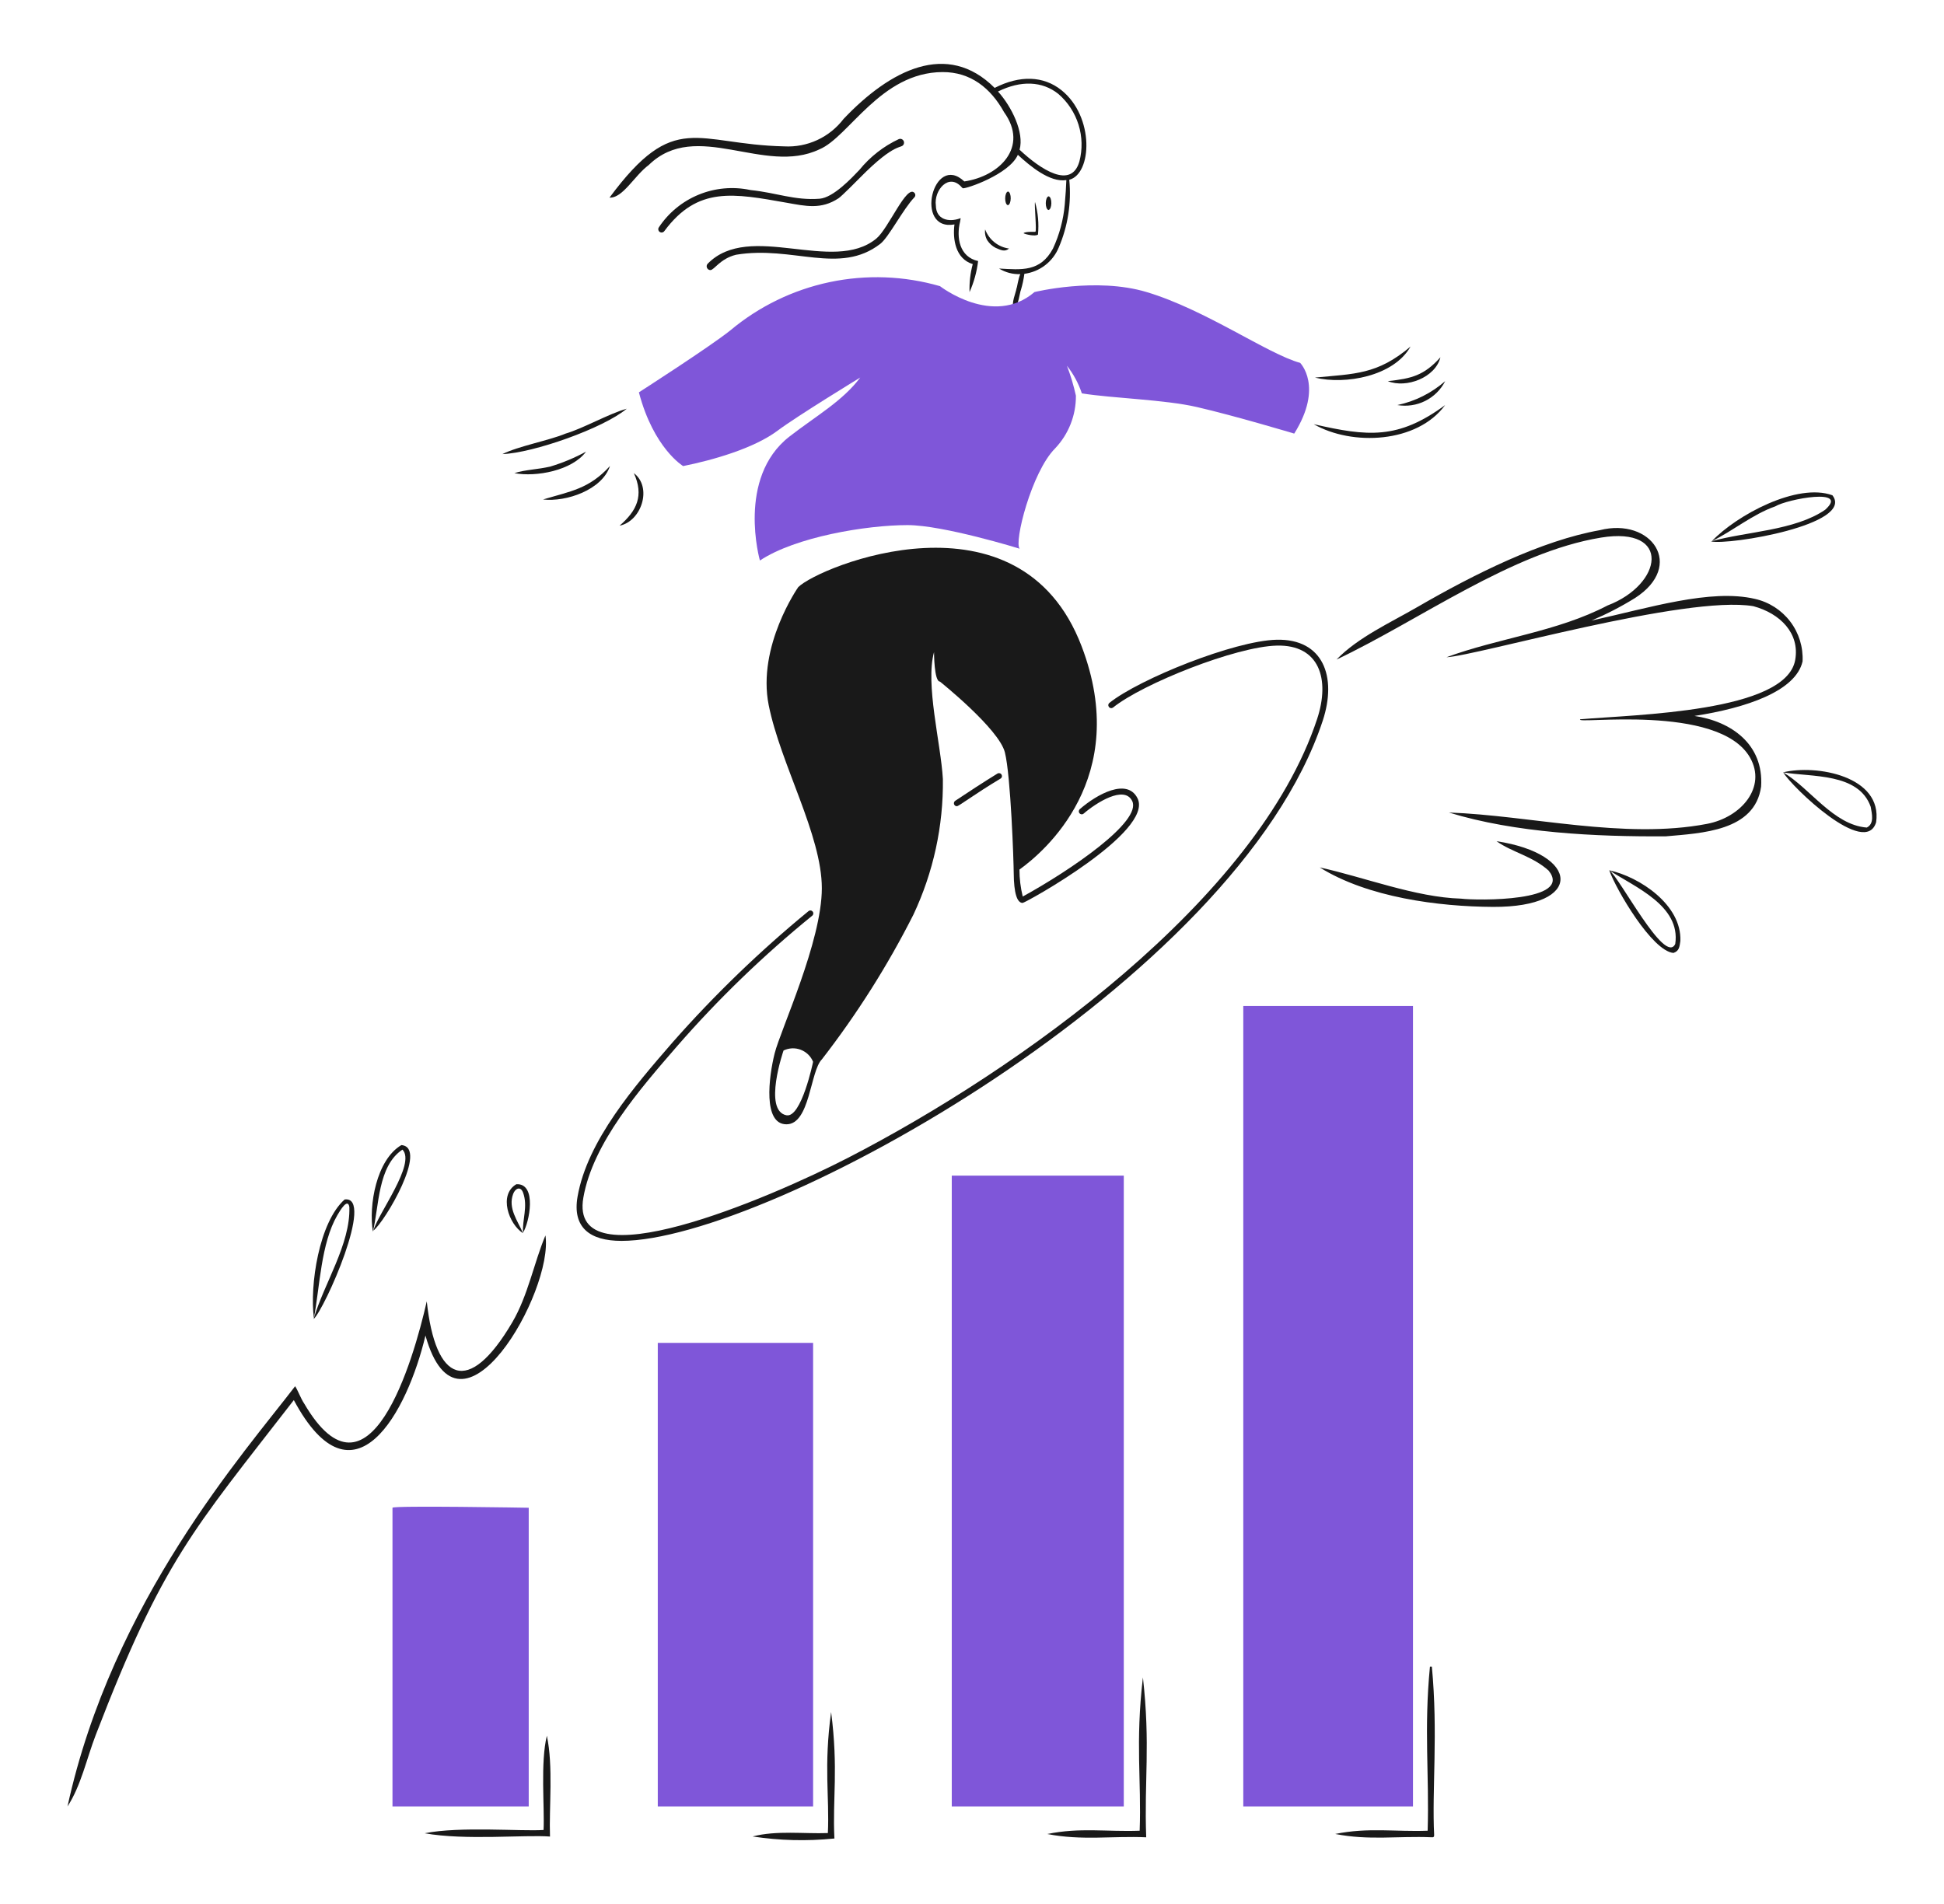
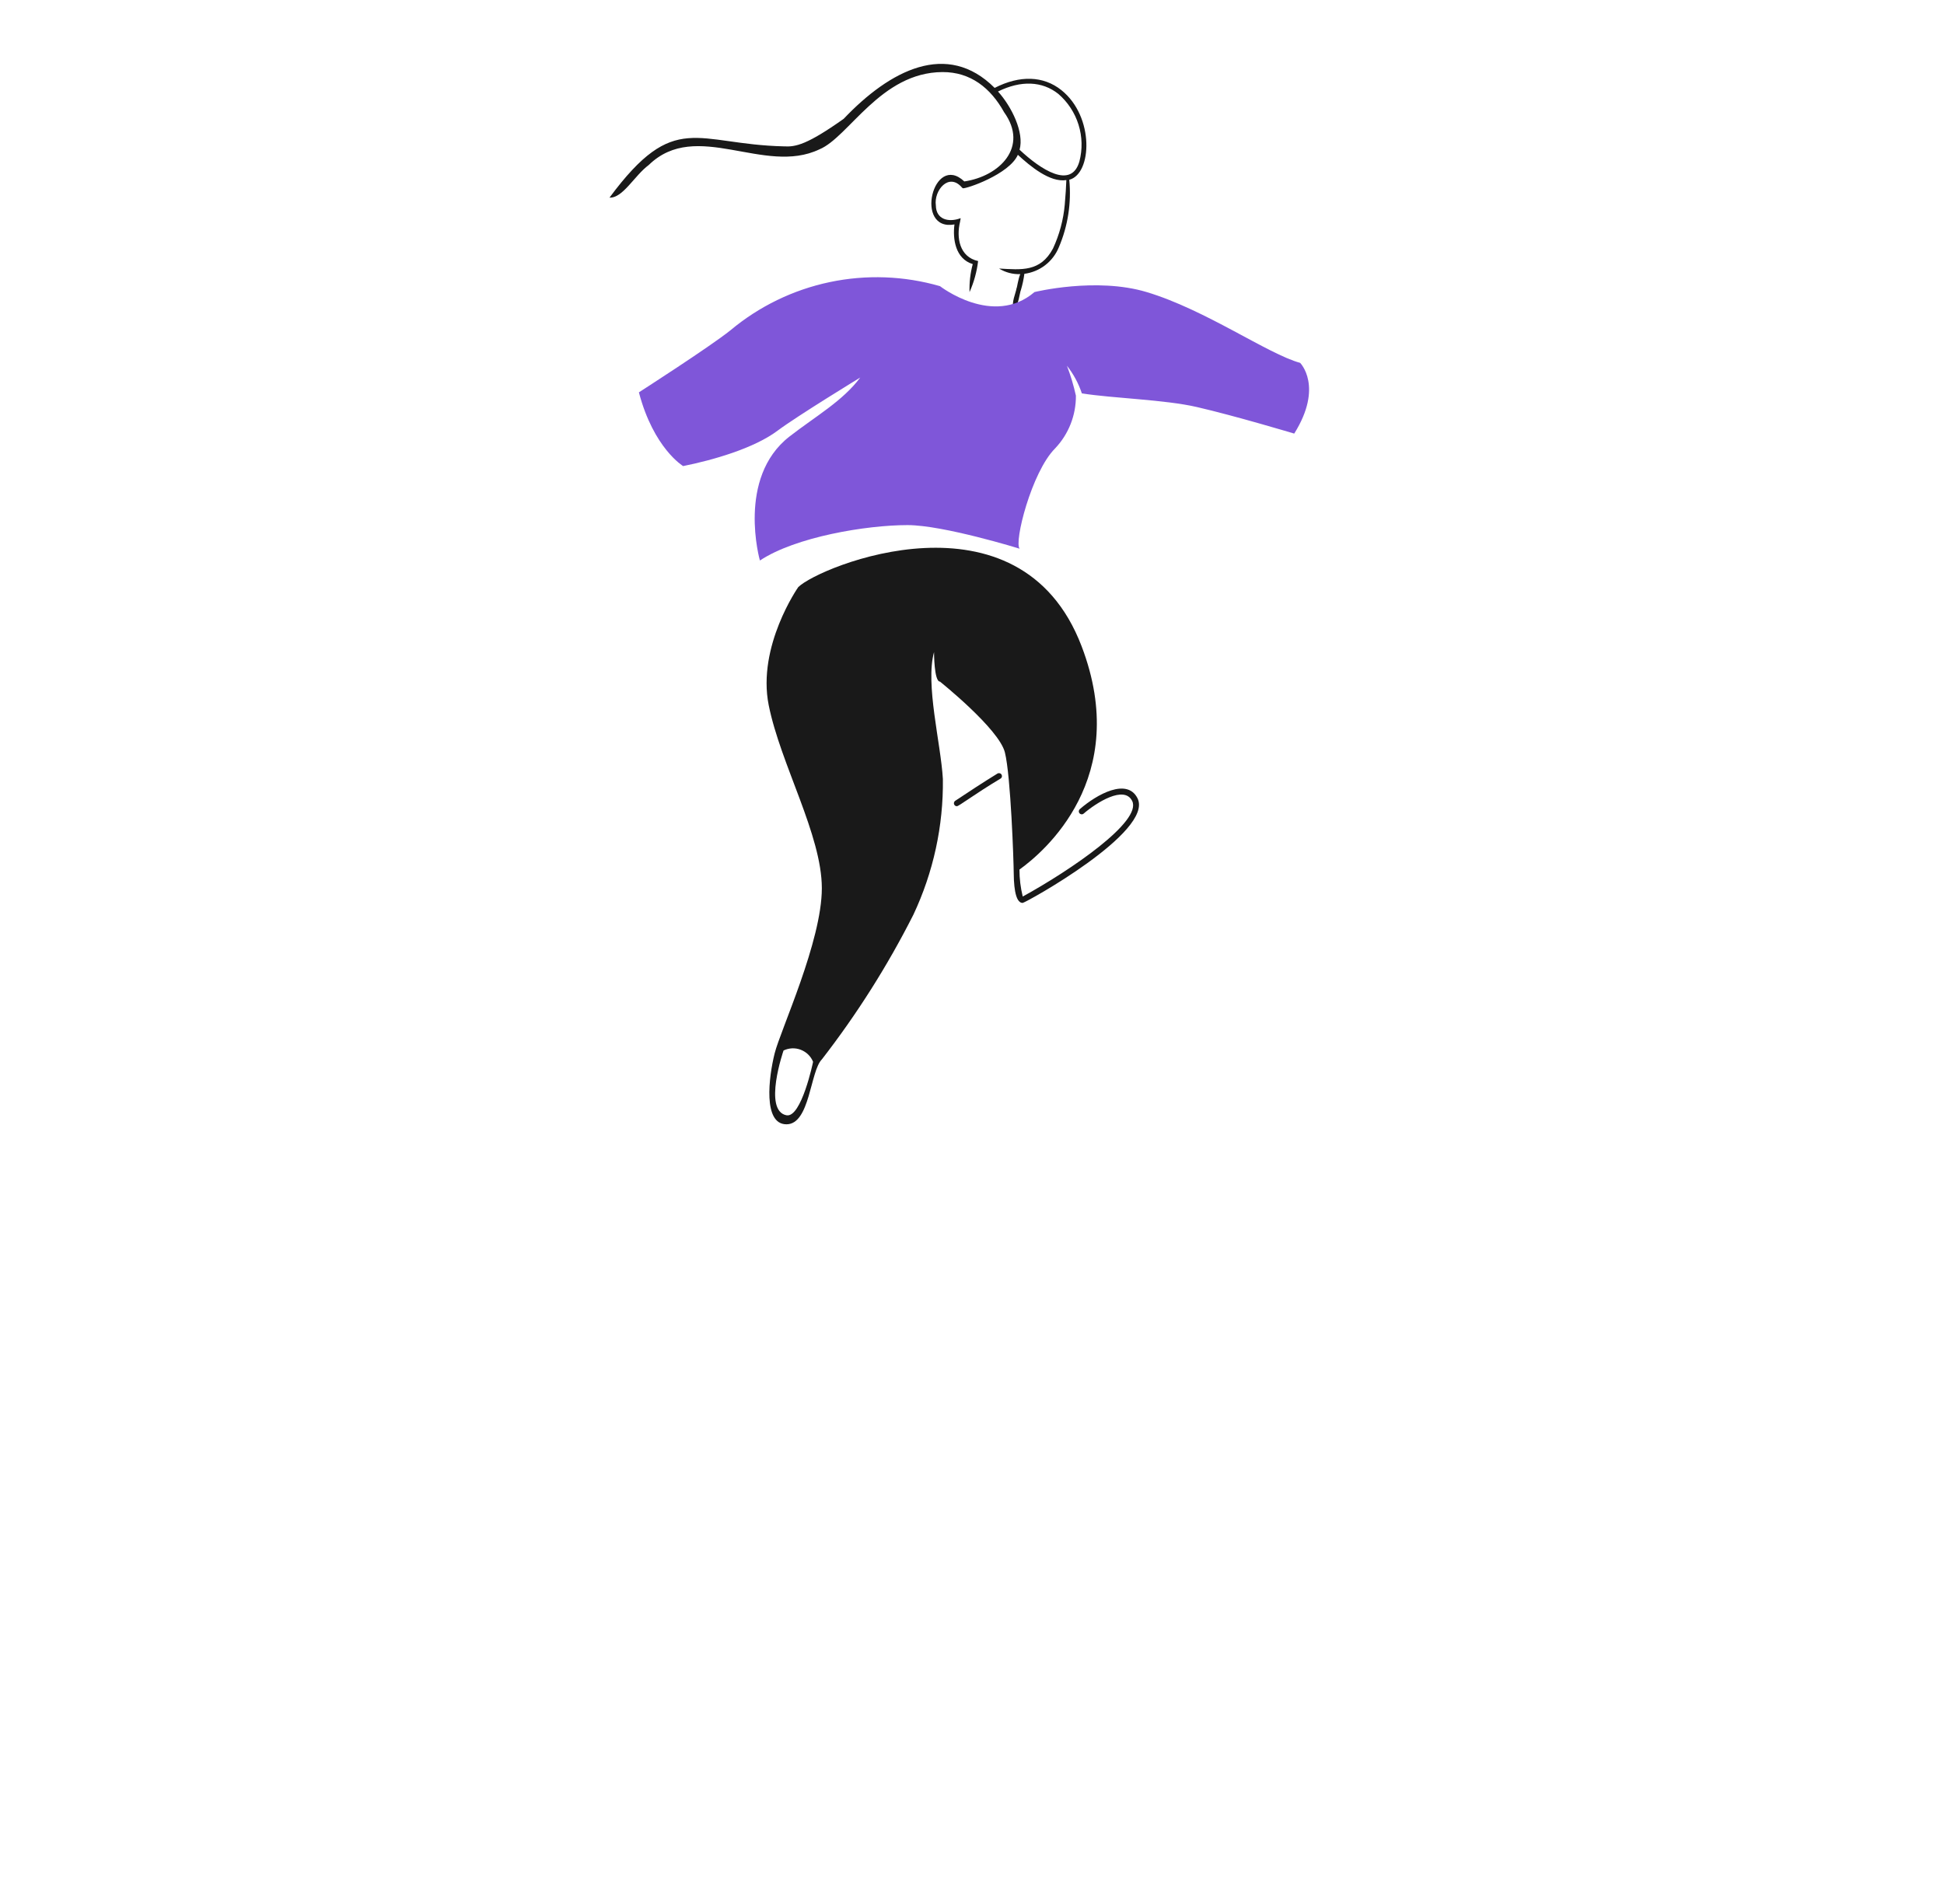
<svg xmlns="http://www.w3.org/2000/svg" width="49" height="48" viewBox="0 0 49 48" fill="none">
-   <path d="M15.665 31.283C14.865 31.283 14.422 30.944 14.558 30.166C14.806 28.75 16 27.378 16.953 26.278C18.005 25.085 19.15 23.979 20.379 22.97C20.394 22.957 20.414 22.951 20.433 22.953C20.453 22.955 20.471 22.965 20.483 22.98C20.496 22.995 20.502 23.014 20.5 23.034C20.498 23.054 20.489 23.072 20.474 23.084C19.246 24.082 18.105 25.183 17.066 26.376C16.137 27.448 14.945 28.811 14.704 30.192C14.32 32.383 19.394 30.209 21.376 29.188C25.671 26.975 31.696 22.689 33.201 18.12C33.529 17.121 33.257 16.248 32.182 16.276C31.144 16.301 28.799 17.238 28.057 17.836C28.049 17.842 28.04 17.846 28.031 17.849C28.022 17.852 28.012 17.853 28.002 17.852C27.993 17.851 27.983 17.848 27.975 17.843C27.966 17.838 27.959 17.832 27.952 17.825C27.946 17.817 27.942 17.808 27.939 17.799C27.936 17.79 27.935 17.78 27.936 17.77C27.937 17.76 27.94 17.751 27.945 17.742C27.95 17.734 27.956 17.726 27.963 17.72C28.724 17.113 31.117 16.152 32.178 16.128C33.351 16.1 33.706 17.058 33.341 18.168C31.172 24.75 19.345 31.283 15.665 31.283Z" fill="#191919" />
  <path d="M24.119 20.325C24.103 20.325 24.087 20.32 24.074 20.311C24.062 20.301 24.052 20.288 24.047 20.273C24.043 20.258 24.043 20.241 24.048 20.226C24.053 20.211 24.063 20.198 24.076 20.189C24.435 19.95 24.793 19.716 25.143 19.501C25.16 19.491 25.18 19.489 25.199 19.494C25.218 19.498 25.234 19.51 25.244 19.527C25.254 19.544 25.258 19.563 25.253 19.582C25.249 19.601 25.237 19.618 25.22 19.628C24.539 20.037 24.17 20.325 24.119 20.325Z" fill="#191919" />
-   <path d="M28.672 20.125C28.411 19.603 27.648 20.023 27.217 20.399C27.203 20.412 27.194 20.43 27.192 20.45C27.191 20.469 27.197 20.488 27.209 20.503C27.222 20.518 27.24 20.527 27.259 20.529C27.279 20.531 27.298 20.525 27.313 20.512C27.629 20.239 28.337 19.788 28.537 20.192C28.792 20.705 26.998 21.932 25.779 22.602C25.724 22.379 25.696 22.151 25.696 21.922C26.299 21.49 28.533 19.618 27.262 16.29C25.7 12.198 20.64 14.281 20.12 14.802C20.12 14.802 19.078 16.29 19.376 17.778C19.674 19.266 20.715 21.051 20.715 22.392C20.715 23.732 19.674 25.963 19.525 26.558C19.377 27.152 19.226 28.344 19.823 28.344C20.419 28.344 20.418 27.005 20.716 26.707C21.599 25.568 22.372 24.347 23.022 23.061C23.526 21.991 23.781 20.821 23.766 19.639C23.714 18.735 23.32 17.257 23.543 16.439C23.543 16.439 23.543 17.183 23.692 17.183C23.692 17.183 25.18 18.373 25.329 18.968C25.478 19.563 25.55 21.721 25.552 22.019C25.556 22.511 25.634 22.763 25.776 22.763C25.848 22.762 29.092 20.966 28.672 20.125ZM19.825 28.117C19.225 28.002 19.75 26.483 19.75 26.483C19.817 26.451 19.89 26.433 19.965 26.429C20.04 26.426 20.114 26.438 20.184 26.465C20.253 26.492 20.317 26.532 20.37 26.584C20.424 26.636 20.466 26.699 20.494 26.768C20.494 26.78 20.198 28.187 19.825 28.116V28.117ZM26.754 2.273C26.301 1.91 25.705 1.892 25.071 2.216C23.872 1.017 22.433 1.767 21.265 2.996C21.09 3.225 20.863 3.409 20.601 3.53C20.34 3.651 20.053 3.706 19.765 3.69C17.537 3.64 17.009 2.761 15.363 4.982C15.699 4.999 15.99 4.428 16.353 4.159C17.553 2.992 19.262 4.43 20.654 3.765C21.392 3.461 22.196 1.823 23.756 1.817C24.464 1.814 24.97 2.218 25.309 2.829C25.938 3.707 25.192 4.444 24.306 4.574C23.516 3.83 23.034 5.844 24.058 5.658C24.01 6.026 24.081 6.524 24.519 6.658C24.457 6.888 24.43 7.126 24.438 7.364C24.549 7.115 24.622 6.851 24.654 6.581C24.188 6.48 24.099 5.995 24.2 5.587C24.201 5.563 24.212 5.528 24.214 5.505C24.217 5.497 24.202 5.505 24.199 5.505C23.917 5.608 23.595 5.54 23.589 5.181C23.534 4.801 23.917 4.339 24.247 4.728L24.268 4.746C24.35 4.765 25.438 4.397 25.656 3.903C25.964 4.187 26.463 4.606 26.878 4.54C26.87 4.732 26.862 4.883 26.838 5.158C26.804 5.542 26.703 5.918 26.54 6.268C26.223 6.858 25.75 6.802 25.182 6.77C25.343 6.869 25.529 6.918 25.717 6.911C25.661 7.037 25.641 7.236 25.619 7.28C25.616 7.35 25.474 7.669 25.555 7.776C25.675 7.72 25.702 7.37 25.733 7.309C25.773 7.176 25.802 7.04 25.82 6.903C26.01 6.878 26.191 6.804 26.344 6.686C26.496 6.569 26.615 6.414 26.688 6.236C26.918 5.699 27.008 5.113 26.952 4.532C27.526 4.383 27.591 2.943 26.754 2.273ZM27.207 4.071C27.003 4.781 26.231 4.275 25.699 3.775C25.821 3.343 25.5 2.688 25.155 2.307C25.733 2.022 26.27 2.043 26.677 2.368C26.915 2.574 27.091 2.842 27.185 3.143C27.279 3.444 27.287 3.765 27.207 4.071Z" fill="#191919" />
-   <path d="M22.657 3.506C22.271 3.686 21.931 3.952 21.662 4.283C21.469 4.486 21.005 4.983 20.659 5.01C20.032 5.058 19.572 4.859 18.925 4.792C18.917 4.791 18.91 4.79 18.902 4.788C18.469 4.698 18.019 4.74 17.61 4.908C17.201 5.076 16.851 5.363 16.607 5.731C16.594 5.749 16.59 5.772 16.594 5.794C16.598 5.816 16.611 5.835 16.629 5.847C16.648 5.86 16.67 5.864 16.692 5.86C16.714 5.856 16.733 5.843 16.746 5.825C17.586 4.69 18.489 4.875 19.834 5.112C20.305 5.195 20.695 5.29 21.137 4.998C21.216 4.946 21.613 4.544 21.677 4.479C22.589 3.554 22.72 3.765 22.779 3.635C22.787 3.618 22.789 3.598 22.786 3.58C22.783 3.561 22.774 3.544 22.761 3.53C22.748 3.516 22.731 3.507 22.713 3.502C22.695 3.498 22.675 3.499 22.657 3.506ZM23.048 4.861C22.85 4.647 22.398 5.759 22.088 6.015C20.992 6.917 18.9 5.568 17.838 6.648C17.825 6.661 17.817 6.678 17.813 6.697C17.81 6.715 17.812 6.734 17.82 6.751C17.827 6.768 17.839 6.782 17.854 6.793C17.869 6.803 17.887 6.809 17.906 6.809C18.002 6.809 18.15 6.521 18.554 6.422C19.985 6.184 21.159 6.942 22.189 6.147C22.404 5.979 22.762 5.273 23.047 4.976C23.062 4.961 23.071 4.94 23.071 4.918C23.071 4.897 23.063 4.876 23.048 4.861Z" fill="#191919" />
+   <path d="M28.672 20.125C28.411 19.603 27.648 20.023 27.217 20.399C27.203 20.412 27.194 20.43 27.192 20.45C27.191 20.469 27.197 20.488 27.209 20.503C27.222 20.518 27.24 20.527 27.259 20.529C27.279 20.531 27.298 20.525 27.313 20.512C27.629 20.239 28.337 19.788 28.537 20.192C28.792 20.705 26.998 21.932 25.779 22.602C25.724 22.379 25.696 22.151 25.696 21.922C26.299 21.49 28.533 19.618 27.262 16.29C25.7 12.198 20.64 14.281 20.12 14.802C20.12 14.802 19.078 16.29 19.376 17.778C19.674 19.266 20.715 21.051 20.715 22.392C20.715 23.732 19.674 25.963 19.525 26.558C19.377 27.152 19.226 28.344 19.823 28.344C20.419 28.344 20.418 27.005 20.716 26.707C21.599 25.568 22.372 24.347 23.022 23.061C23.526 21.991 23.781 20.821 23.766 19.639C23.714 18.735 23.32 17.257 23.543 16.439C23.543 16.439 23.543 17.183 23.692 17.183C23.692 17.183 25.18 18.373 25.329 18.968C25.478 19.563 25.55 21.721 25.552 22.019C25.556 22.511 25.634 22.763 25.776 22.763C25.848 22.762 29.092 20.966 28.672 20.125ZM19.825 28.117C19.225 28.002 19.75 26.483 19.75 26.483C19.817 26.451 19.89 26.433 19.965 26.429C20.04 26.426 20.114 26.438 20.184 26.465C20.253 26.492 20.317 26.532 20.37 26.584C20.424 26.636 20.466 26.699 20.494 26.768C20.494 26.78 20.198 28.187 19.825 28.116V28.117ZM26.754 2.273C26.301 1.91 25.705 1.892 25.071 2.216C23.872 1.017 22.433 1.767 21.265 2.996C20.34 3.651 20.053 3.706 19.765 3.69C17.537 3.64 17.009 2.761 15.363 4.982C15.699 4.999 15.99 4.428 16.353 4.159C17.553 2.992 19.262 4.43 20.654 3.765C21.392 3.461 22.196 1.823 23.756 1.817C24.464 1.814 24.97 2.218 25.309 2.829C25.938 3.707 25.192 4.444 24.306 4.574C23.516 3.83 23.034 5.844 24.058 5.658C24.01 6.026 24.081 6.524 24.519 6.658C24.457 6.888 24.43 7.126 24.438 7.364C24.549 7.115 24.622 6.851 24.654 6.581C24.188 6.48 24.099 5.995 24.2 5.587C24.201 5.563 24.212 5.528 24.214 5.505C24.217 5.497 24.202 5.505 24.199 5.505C23.917 5.608 23.595 5.54 23.589 5.181C23.534 4.801 23.917 4.339 24.247 4.728L24.268 4.746C24.35 4.765 25.438 4.397 25.656 3.903C25.964 4.187 26.463 4.606 26.878 4.54C26.87 4.732 26.862 4.883 26.838 5.158C26.804 5.542 26.703 5.918 26.54 6.268C26.223 6.858 25.75 6.802 25.182 6.77C25.343 6.869 25.529 6.918 25.717 6.911C25.661 7.037 25.641 7.236 25.619 7.28C25.616 7.35 25.474 7.669 25.555 7.776C25.675 7.72 25.702 7.37 25.733 7.309C25.773 7.176 25.802 7.04 25.82 6.903C26.01 6.878 26.191 6.804 26.344 6.686C26.496 6.569 26.615 6.414 26.688 6.236C26.918 5.699 27.008 5.113 26.952 4.532C27.526 4.383 27.591 2.943 26.754 2.273ZM27.207 4.071C27.003 4.781 26.231 4.275 25.699 3.775C25.821 3.343 25.5 2.688 25.155 2.307C25.733 2.022 26.27 2.043 26.677 2.368C26.915 2.574 27.091 2.842 27.185 3.143C27.279 3.444 27.287 3.765 27.207 4.071Z" fill="#191919" />
  <path d="M32.771 9.148C31.953 8.924 30.39 7.809 28.902 7.363C27.627 6.98 26.075 7.363 26.075 7.363C25.032 8.256 23.693 7.214 23.693 7.214C22.789 6.953 21.834 6.918 20.913 7.112C19.992 7.306 19.132 7.724 18.41 8.328C17.891 8.744 16.104 9.891 16.104 9.891C16.475 11.305 17.219 11.75 17.219 11.75C17.963 11.601 19.004 11.304 19.6 10.857C20.091 10.489 21.683 9.518 21.683 9.518C21.238 10.113 20.562 10.49 19.898 11.006C18.56 12.049 19.154 14.131 19.154 14.131C20.047 13.537 21.832 13.238 22.874 13.238C23.78 13.238 25.702 13.833 25.702 13.833C25.552 13.684 26 11.899 26.595 11.304C26.935 10.946 27.123 10.469 27.119 9.975C27.062 9.718 26.987 9.466 26.893 9.221C27.058 9.429 27.185 9.665 27.269 9.917C28.044 10.042 29.352 10.073 30.166 10.261C31.134 10.484 32.622 10.931 32.622 10.931C33.366 9.743 32.771 9.148 32.771 9.148Z" fill="#7F56D9" />
-   <path d="M25.408 4.828C25.315 4.848 25.312 5.152 25.404 5.173C25.497 5.155 25.501 4.85 25.408 4.828ZM26.431 4.949C26.338 4.969 26.335 5.273 26.428 5.294C26.522 5.275 26.525 4.971 26.431 4.949ZM26.097 5.844C26.136 5.828 26.066 5.144 26.089 5.095C26.165 5.361 26.19 5.639 26.163 5.914C26.097 5.965 25.853 5.911 25.799 5.88C25.835 5.833 26.086 5.847 26.097 5.844ZM24.831 5.784C24.818 5.88 24.838 5.978 24.887 6.061C24.939 6.139 25.009 6.202 25.091 6.246C25.222 6.302 25.322 6.359 25.434 6.266C25.299 6.248 25.172 6.193 25.066 6.108C24.96 6.024 24.879 5.911 24.831 5.784ZM33.144 9.519C33.901 9.705 35.132 9.489 35.554 8.736C34.717 9.448 34.143 9.421 33.144 9.519ZM34.981 9.609C35.446 9.796 36.181 9.52 36.307 9.007C35.893 9.469 35.577 9.543 34.981 9.609ZM35.222 10.212C35.461 10.252 35.707 10.216 35.923 10.108C36.14 9.999 36.317 9.825 36.427 9.609C36.083 9.909 35.669 10.117 35.222 10.212ZM33.114 10.694C34.081 11.249 35.723 11.174 36.426 10.212C35.239 11.086 34.472 11.004 33.114 10.694ZM12.664 11.448C13.438 11.42 15.206 10.798 15.797 10.304C15.36 10.424 14.687 10.806 14.256 10.931C13.854 11.101 13.061 11.248 12.664 11.448ZM12.965 11.928C13.519 12.032 14.422 11.861 14.772 11.386C14.487 11.541 14.187 11.666 13.877 11.76C13.565 11.836 13.245 11.838 12.965 11.928ZM13.688 12.592C14.271 12.659 15.176 12.352 15.375 11.748C14.849 12.327 14.38 12.384 13.688 12.592ZM15.977 11.928C16.234 12.491 16.055 12.876 15.616 13.253C16.171 13.142 16.448 12.285 15.977 11.928Z" fill="#191919" />
-   <path d="M9.893 45.541H13.327V38.011C13.327 38.011 9.893 37.951 9.893 38.011V45.541ZM16.58 33.854H20.495V45.541H16.58V33.854ZM23.99 29.638H28.326V45.541H23.99V29.638ZM31.338 25.361H35.615V45.541H31.338V25.361Z" fill="#7F56D9" />
-   <path d="M13.784 43.758C13.618 44.435 13.729 45.566 13.701 46.134C13.158 46.173 11.587 46.038 10.705 46.217C11.716 46.401 13.242 46.251 13.863 46.3C13.837 45.563 13.949 44.534 13.784 43.758ZM20.949 43.16C20.76 44.544 20.91 45.284 20.867 46.212C20.269 46.234 19.569 46.141 18.97 46.298C19.645 46.401 20.33 46.419 21.009 46.351C21.038 46.349 21.034 46.355 21.031 46.327C20.984 45.345 21.134 44.596 20.949 43.16ZM28.808 42.288C28.614 43.952 28.773 44.882 28.726 46.153C27.9 46.184 27.22 46.066 26.398 46.236C27.267 46.407 28.049 46.281 28.891 46.319C28.838 44.875 29 43.994 28.808 42.288ZM36.091 42.016H36.043C35.889 43.59 36.028 44.752 35.985 46.153C35.18 46.184 34.488 46.065 33.655 46.235C34.511 46.403 35.235 46.283 36.079 46.318C36.13 46.323 36.151 46.311 36.149 46.261C36.091 45.13 36.25 43.685 36.091 42.016ZM44.238 15.099C43.118 14.835 41.553 15.329 40.113 15.645C40.493 15.484 40.859 15.295 41.21 15.078C42.484 14.259 41.624 13.036 40.324 13.366C38.855 13.627 37.158 14.475 35.734 15.299C35.041 15.701 34.225 16.07 33.688 16.628C35.788 15.632 38.105 13.921 40.354 13.553C42.142 13.261 41.912 14.734 40.52 15.264C39.248 15.929 37.764 16.087 36.46 16.569C37.204 16.538 42.497 14.994 44.194 15.282C44.87 15.464 45.37 15.965 45.249 16.64C45.014 17.954 41.218 18.014 39.833 18.133C39.643 18.276 43.322 17.718 44.111 19.099C44.534 19.841 43.895 20.604 43.027 20.77C40.939 21.17 38.565 20.556 36.52 20.484C38.194 20.998 40.22 21.096 41.99 21.084C42.893 21.003 44.233 20.955 44.39 19.831C44.461 18.759 43.63 18.185 42.71 18.049C44.017 17.848 45.265 17.424 45.435 16.674C45.453 16.313 45.343 15.957 45.124 15.669C44.905 15.381 44.591 15.179 44.238 15.099ZM33.265 21.868C34.477 22.625 36.26 22.856 37.633 22.863C39.947 22.875 39.824 21.525 37.721 21.207C38.117 21.489 38.624 21.58 39.034 21.948C39.664 22.732 37.237 22.707 36.826 22.655C35.683 22.623 34.374 22.11 33.265 21.868ZM1.701 45.542C2.044 45.016 2.183 44.336 2.414 43.737C4.107 39.338 4.853 38.593 7.406 35.297C8.918 38.118 10.272 35.587 10.724 33.669C11.581 36.732 13.962 32.551 13.748 31.145C13.456 31.845 13.31 32.657 12.913 33.335C11.808 35.218 10.973 34.843 10.757 32.807C10.419 34.296 9.299 38.174 7.666 35.382C7.584 35.262 7.51 35.054 7.439 34.947C6.162 36.618 2.833 40.359 1.701 45.542ZM7.905 33.254C8.184 33.003 9.457 30.136 8.687 30.239C8.043 30.811 7.802 32.399 7.912 33.234C8.061 32.445 8.088 31.35 8.502 30.637C8.574 30.512 8.768 30.188 8.806 30.431C8.836 31.369 8.159 32.37 7.905 33.254ZM43.127 13.649C43.58 13.752 46.759 13.222 46.187 12.486C45.302 12.163 43.777 12.983 43.148 13.643C43.67 13.391 44.175 12.966 44.746 12.766C45.048 12.582 46.633 12.286 46.005 12.851C45.233 13.381 44.007 13.399 43.127 13.649ZM9.411 31.024C9.7 30.809 10.807 28.926 10.117 28.868C9.488 29.237 9.288 30.391 9.399 31.052C9.556 30.412 9.519 29.396 10.144 28.982C10.491 29.335 9.528 30.594 9.411 31.024ZM13.184 31.074C13.342 30.827 13.544 29.829 13.016 29.854C12.561 30.118 12.822 30.86 13.184 31.09C13.047 30.772 12.8 30.462 12.934 30.1C12.986 29.959 13.122 29.895 13.185 30.068C13.311 30.415 13.161 30.748 13.184 31.074ZM40.562 21.94C40.735 22.427 41.64 23.975 42.18 24.024C42.325 23.975 42.334 23.873 42.355 23.721C42.391 22.816 41.335 22.108 40.562 21.94C41.205 22.364 42.368 22.829 42.226 23.797C41.966 24.347 40.821 22.111 40.562 21.94ZM44.945 19.471C45.175 19.847 47.018 21.625 47.289 20.73C47.457 19.565 45.775 19.266 44.945 19.471C45.658 19.595 46.849 19.476 47.153 20.341C47.183 20.516 47.249 20.766 47.053 20.863C46.21 20.796 45.625 19.871 44.945 19.471Z" fill="#191919" />
</svg>